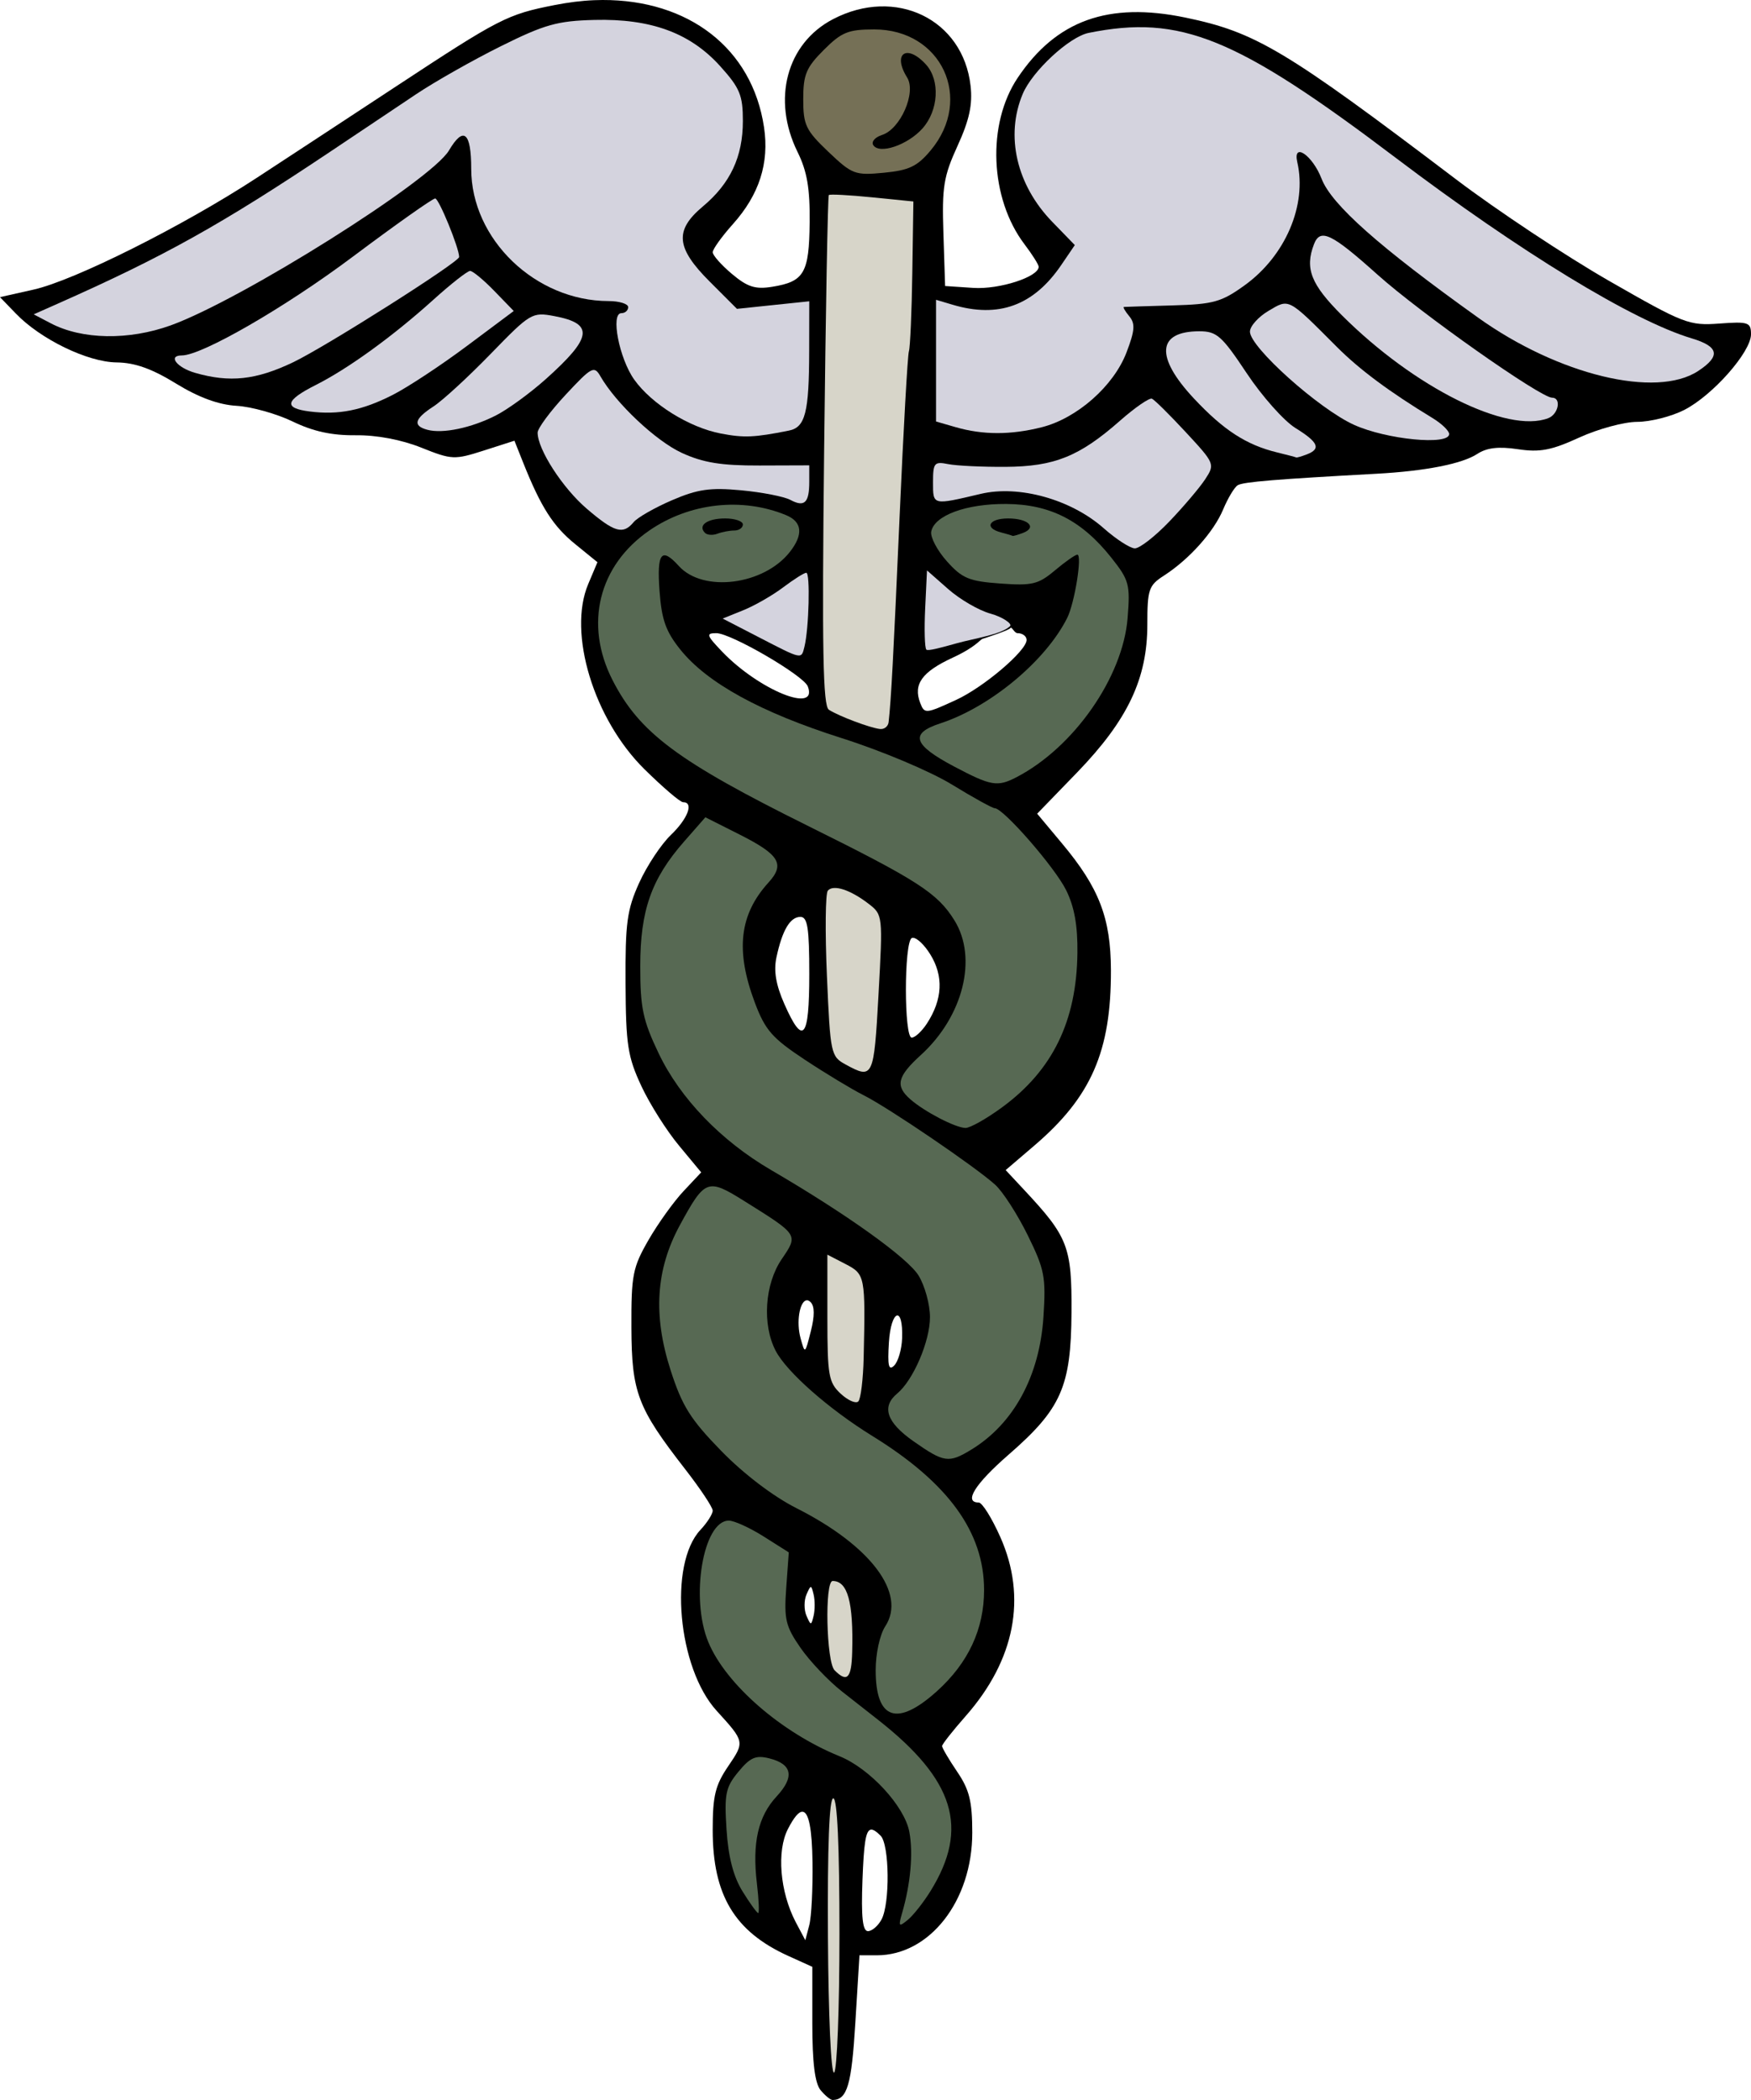
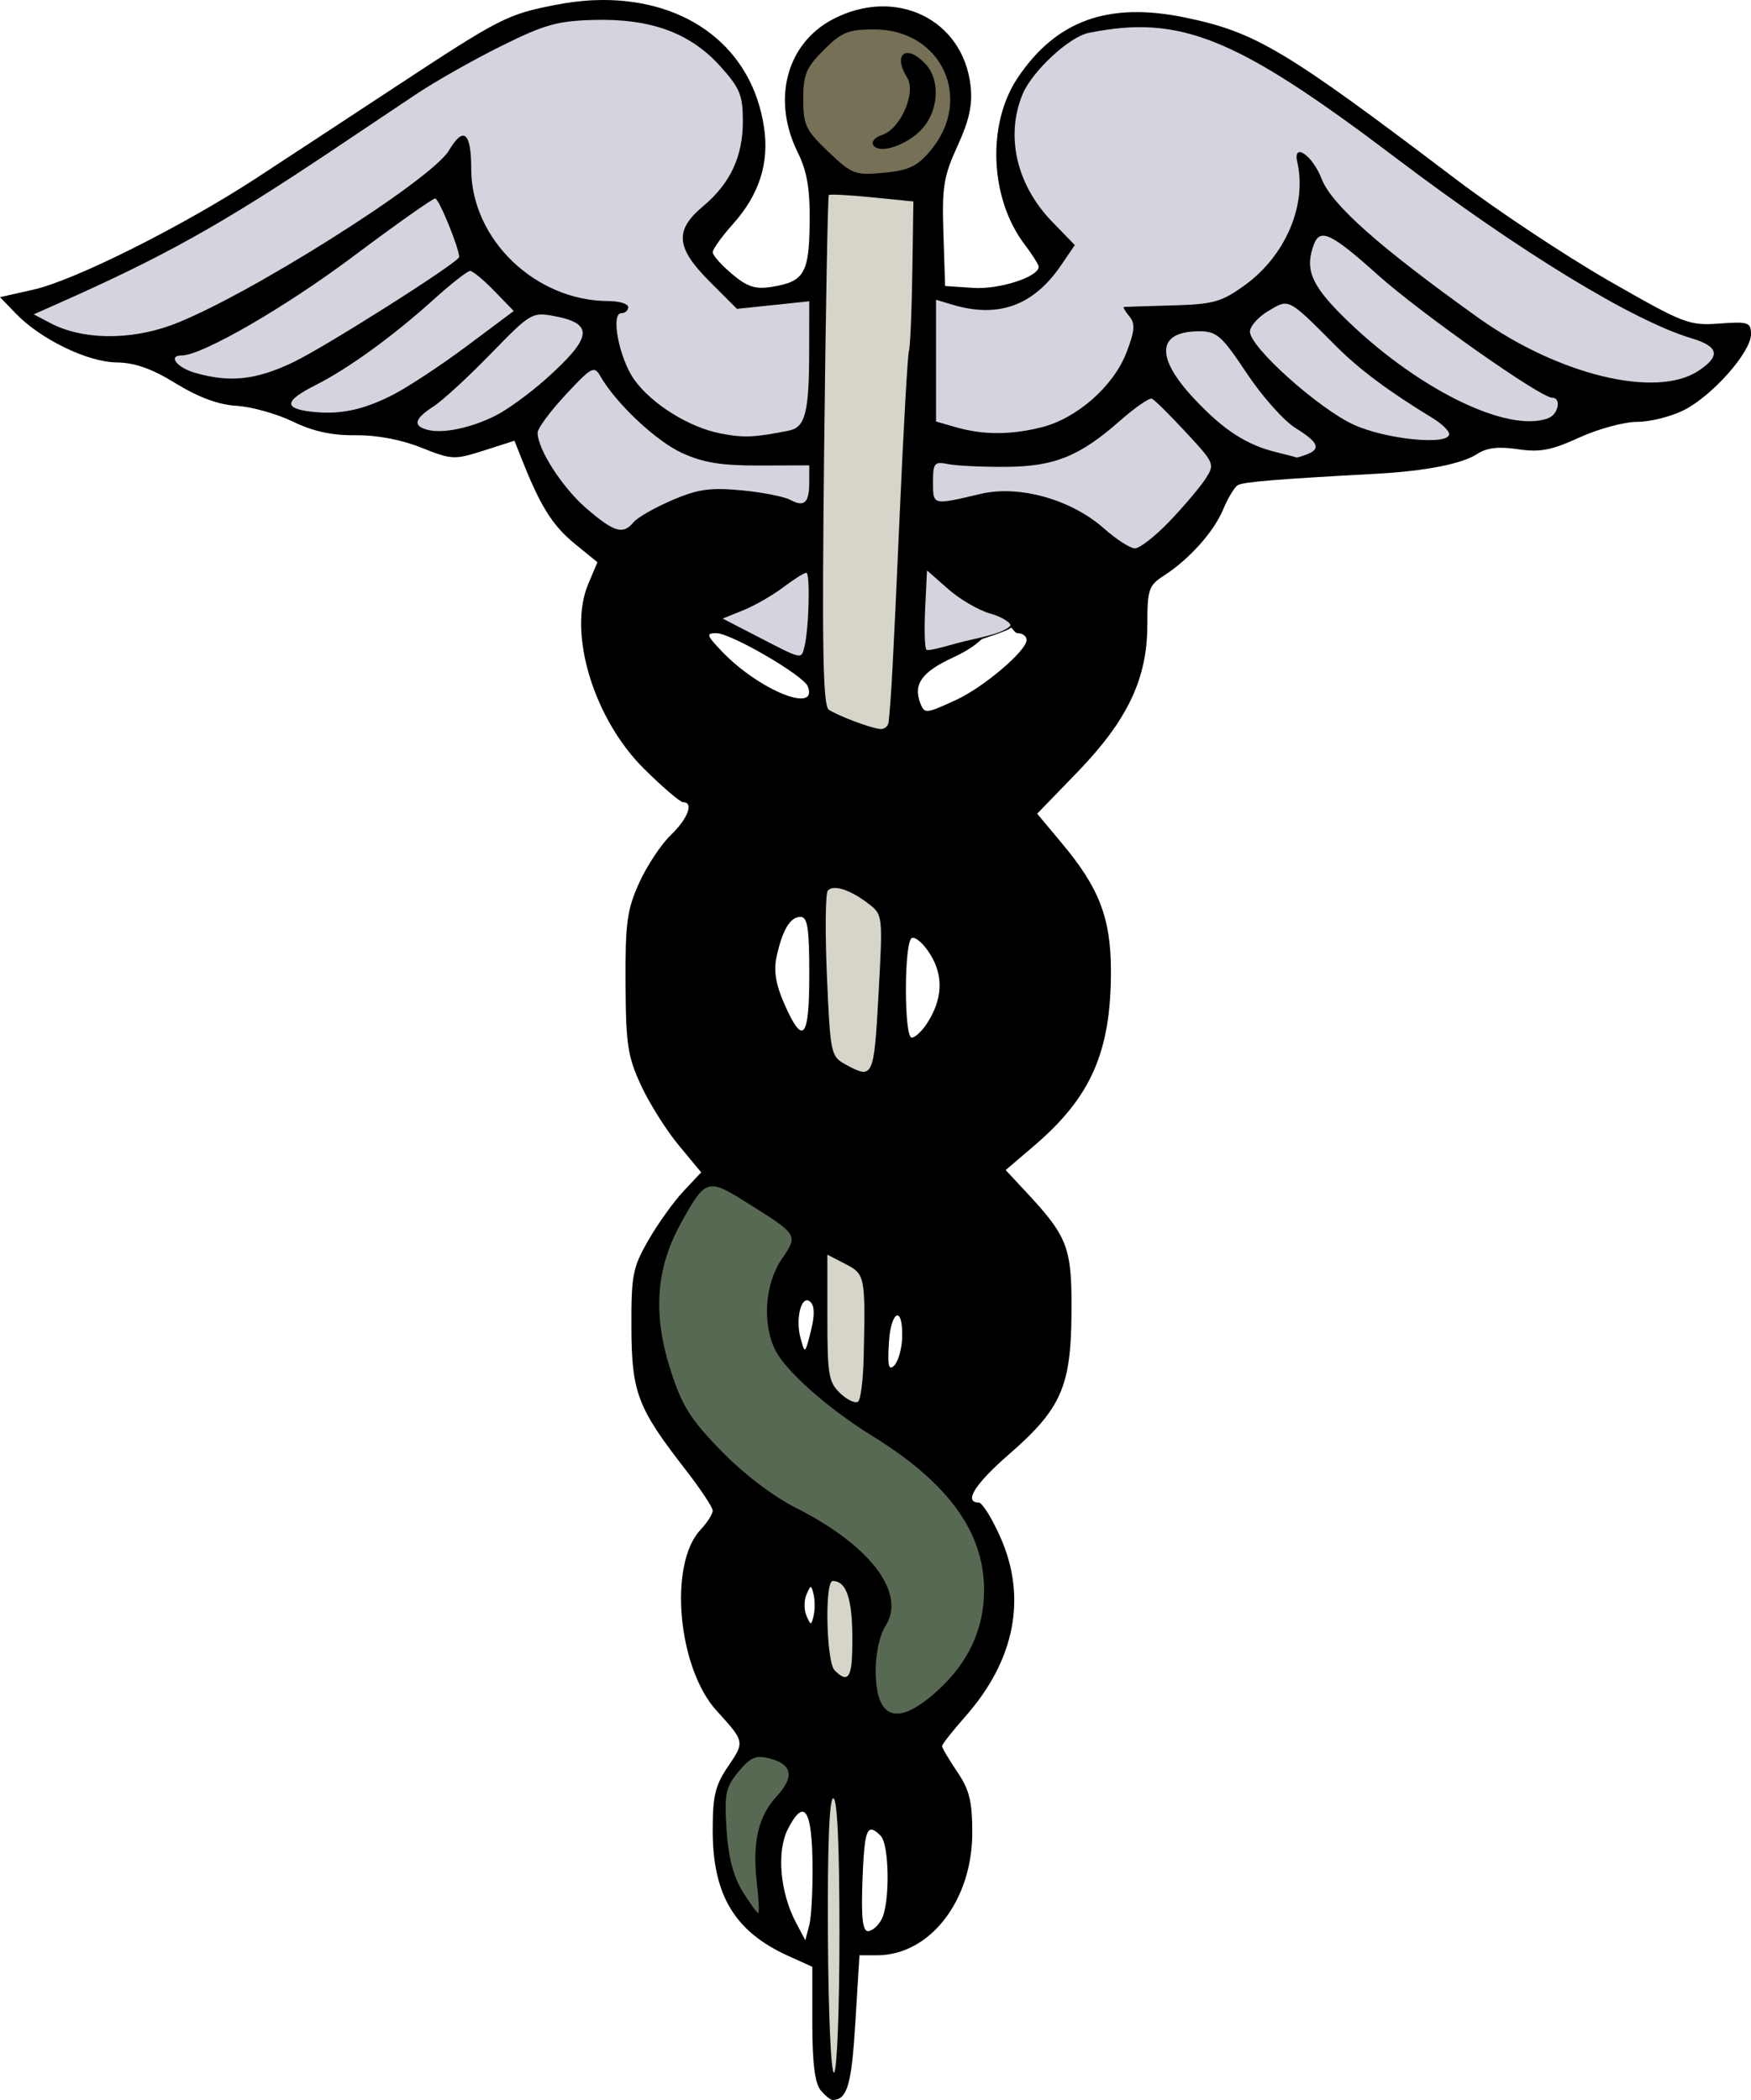
<svg xmlns="http://www.w3.org/2000/svg" xmlns:ns1="http://sodipodi.sourceforge.net/DTD/sodipodi-0.dtd" xmlns:ns2="http://www.inkscape.org/namespaces/inkscape" version="1.0" viewBox="0 0 290.062 347.844" width="100%" height="100%" id="svg16413" ns1:version="0.32" ns2:version="0.46" ns1:docname="svg" ns2:output_extension="org.inkscape.output.svg.inkscape">
  <ns1:namedview ns2:window-height="829" ns2:window-width="1440" ns2:pageshadow="2" ns2:pageopacity="0.0" guidetolerance="10.0" gridtolerance="10.0" objecttolerance="10.0" borderopacity="1.0" bordercolor="#666666" pagecolor="#ffffff" id="base" showgrid="false" ns2:zoom="1.4142136" ns2:cx="40.845572" ns2:cy="181.82499" ns2:window-x="0" ns2:window-y="25" ns2:current-layer="svg16413" />
  <defs id="defs4269">
    <ns2:perspective ns1:type="inkscape:persp3d" ns2:vp_x="0 : 0.5 : 1" ns2:vp_y="0 : 1000 : 0" ns2:vp_z="1 : 0.5 : 1" ns2:persp3d-origin="0.5 : 0.33333333 : 1" id="perspective4278" />
    <style type="text/css" id="style4271" />
  </defs>
  <g id="g4430">
    <path id="path4350" d="M 99.812,0 C 99.354,0.002 98.903,0.013 98.438,0.031 C 96.309,0.115 94.108,0.399 91.844,0.844 C 84.021,2.383 82.742,3.037 65.562,14.344 C 57.862,19.412 47.513,26.2 42.562,29.438 C 30.365,37.416 12.337,46.453 5.562,47.969 L 0,49.219 L 2.594,51.906 C 6.69,56.182 14.51,59.979 19.312,60.031 C 22.346,60.065 25.165,61.079 29.156,63.531 C 32.902,65.833 36.212,67.044 39.188,67.219 C 41.631,67.363 45.814,68.528 48.469,69.813 C 51.862,71.455 54.942,72.138 58.906,72.094 C 62.44,72.055 66.517,72.836 69.812,74.156 C 74.851,76.175 75.3,76.178 80.156,74.625 L 85.219,73 L 86.688,76.688 C 89.624,84.035 91.643,87.172 95.281,90.125 L 98.969,93.125 L 97.438,96.75 C 94.009,104.867 98.375,119.165 106.781,127.438 C 109.811,130.42 112.667,132.875 113.156,132.875 C 114.974,132.875 113.962,135.594 111.125,138.313 C 109.515,139.855 107.152,143.427 105.875,146.25 C 103.861,150.701 103.572,152.902 103.625,162.875 C 103.679,173.058 103.972,175.022 106.25,179.906 C 107.665,182.941 110.485,187.369 112.5,189.781 L 116.156,194.188 L 113.25,197.281 C 111.645,198.985 109.022,202.625 107.438,205.375 C 104.807,209.942 104.562,211.198 104.594,219.875 C 104.633,230.649 105.605,233.194 113.469,243.313 C 116.001,246.571 118.062,249.663 118.062,250.219 C 118.062,250.775 117.145,252.221 116.031,253.406 C 110.713,259.067 112.257,276.286 118.719,283.375 C 123.385,288.495 123.379,288.509 120.625,292.563 C 118.482,295.716 118.062,297.467 118.062,303.125 C 118.062,313.896 121.674,319.933 130.562,323.969 L 134.562,325.781 L 134.562,335.156 C 134.562,341.649 134.989,345.076 135.938,346.219 C 136.692,347.129 137.592,347.852 137.938,347.844 C 140.348,347.785 141.063,345.384 141.688,335.094 L 142.375,323.875 L 145.25,323.875 C 154.022,323.875 161.062,314.839 161.062,303.563 C 161.062,298.374 160.586,296.451 158.562,293.469 C 157.188,291.443 156.062,289.523 156.062,289.219 C 156.062,288.915 157.825,286.686 159.969,284.25 C 168.144,274.962 170.147,264.597 165.719,254.625 C 164.315,251.463 162.705,248.875 162.125,248.875 C 159.582,248.875 161.511,245.794 167.094,240.938 C 175.809,233.357 177.427,229.675 177.5,217.375 C 177.565,206.49 176.921,204.864 169.656,197.094 L 166.594,193.813 L 171.344,189.75 C 180.772,181.691 184.072,174.126 184.031,160.688 C 184.005,152.08 182.076,147.051 175.938,139.719 L 171.812,134.781 L 178.469,127.906 C 186.811,119.265 190.062,112.405 190.062,103.469 C 190.062,97.631 190.287,96.971 192.812,95.344 C 197.01,92.639 201.07,88.096 202.625,84.375 C 203.396,82.531 204.479,80.716 205.031,80.375 C 205.935,79.816 211.498,79.373 228.062,78.469 C 236.11,78.03 242.214,76.829 244.719,75.188 C 246.284,74.162 248.244,73.927 251.438,74.406 C 255.101,74.956 256.995,74.588 261.625,72.469 C 264.753,71.037 269.063,69.875 271.219,69.875 C 273.374,69.875 276.881,68.987 279,67.906 C 283.707,65.505 290.062,58.31 290.062,55.375 C 290.062,53.396 289.64,53.235 284.812,53.594 C 279.816,53.965 278.935,53.631 266.562,46.531 C 259.413,42.429 247.999,34.86 241.219,29.719 C 212.895,8.241 208.02,5.326 196.344,2.906 C 183.625,0.271 174.984,3.36 168.594,12.875 C 163.444,20.542 163.957,32.877 169.719,40.469 C 171.01,42.171 172.062,43.841 172.062,44.188 C 172.062,45.859 165.569,47.966 161.25,47.688 L 156.562,47.375 L 156.281,38.656 C 156.028,30.986 156.305,29.227 158.625,24.156 C 160.588,19.865 161.129,17.312 160.781,14.219 C 159.537,3.168 148.352,-2.242 137.969,3.188 C 130.3,7.198 127.831,16.479 132.125,25.188 C 133.693,28.368 134.184,31.188 134.125,36.844 C 134.037,45.236 133.219,46.643 127.938,47.5 C 125.12,47.957 123.832,47.548 121.25,45.375 C 119.493,43.897 118.062,42.281 118.062,41.781 C 118.062,41.282 119.559,39.189 121.406,37.125 C 125.773,32.246 127.457,27.025 126.562,21.063 C 124.596,7.949 114.016,-0.043 99.812,0 z M 167.469,103.969 C 167.695,103.974 168.084,104.875 168.562,104.875 C 169.387,104.875 170.062,105.387 170.062,106 C 170.062,107.79 162.938,113.842 158.375,115.938 C 153.35,118.245 153.143,118.276 152.438,116.438 C 151.251,113.347 152.713,111.295 157.812,108.938 C 161.704,107.139 162.305,105.965 162.781,105.813 C 163.622,105.544 167.162,104.385 167.375,104.031 C 167.4,103.99 167.436,103.968 167.469,103.969 z M 118.656,104.875 C 121.072,104.875 133.113,111.877 133.812,113.688 C 135.6,118.314 125.738,114.318 119.625,107.938 C 117.032,105.231 116.921,104.875 118.656,104.875 z M 132.594,151.875 C 133.777,151.875 134.062,153.699 134.062,161.375 C 134.062,172.095 133.035,173.315 129.938,166.313 C 128.527,163.124 128.144,160.806 128.625,158.563 C 129.589,154.071 130.886,151.875 132.594,151.875 z M 151.281,155.344 C 151.921,155.376 153.105,156.475 154.094,158.063 C 156.34,161.67 156.148,165.569 153.531,169.563 C 152.702,170.829 151.569,171.875 151.031,171.875 C 149.745,171.875 149.744,156.171 151.031,155.375 C 151.099,155.333 151.19,155.339 151.281,155.344 z M 133.688,215.375 C 133.877,215.38 134.077,215.484 134.281,215.688 C 134.96,216.367 134.96,217.979 134.312,220.531 C 133.359,224.293 133.349,224.317 132.625,221.688 C 131.874,218.963 132.468,215.74 133.5,215.406 C 133.56,215.387 133.624,215.374 133.688,215.375 z M 148.562,217.906 C 149.092,217.742 149.536,218.956 149.438,221.688 C 149.371,223.514 148.779,225.539 148.125,226.188 C 147.206,227.099 147.011,226.236 147.25,222.375 C 147.421,219.621 148.033,218.071 148.562,217.906 z M 134.312,262.875 C 134.467,262.875 134.582,263.292 134.781,264.125 C 135.011,265.088 135.011,266.663 134.781,267.625 C 134.383,269.292 134.319,269.292 133.594,267.625 C 133.175,266.663 133.175,265.088 133.594,264.125 C 133.956,263.292 134.158,262.875 134.312,262.875 z M 132.938,300.094 C 133.979,300.144 134.518,302.914 134.594,308.438 C 134.653,312.798 134.425,317.5 134.062,318.875 L 133.406,321.375 L 131.812,318.375 C 129.186,313.337 128.638,306.599 130.531,302.938 C 131.522,301.021 132.312,300.064 132.938,300.094 z M 144.25,303.063 C 144.646,302.996 145.176,303.364 145.875,304.063 C 147.346,305.534 147.453,315.281 146.031,317.938 C 145.462,319.002 144.449,319.874 143.781,319.875 C 142.898,319.877 142.64,317.557 142.875,311.375 C 143.098,305.519 143.379,303.209 144.25,303.063 z" />
    <g transform="translate(-4.469,-4.062)" style="fill:#576953;fill-opacity:1" id="g4388">
-       <path id="path4342" d="M 158.635,317.263 C 165.059,306.869 162.608,298.891 149.932,288.936 C 148.881,288.111 146.188,285.998 143.948,284.239 C 141.707,282.48 138.616,279.227 137.079,277.01 C 134.613,273.451 134.335,272.286 134.711,267.088 L 135.137,261.199 L 130.978,258.568 C 128.69,257.12 126.09,255.936 125.199,255.936 C 120.938,255.936 118.779,268.813 121.82,276.091 C 124.737,283.072 133.919,291.052 143.529,294.957 C 148.551,296.997 154.305,303.229 155.105,307.493 C 155.767,311.022 155.316,316.081 153.907,320.936 C 153.257,323.178 153.353,323.295 154.843,322.074 C 155.757,321.325 157.463,319.16 158.635,317.263 z" style="fill:#576953;fill-opacity:1" />
      <path id="path4340" d="M 129.853,316.028 C 129.058,309.313 130.05,304.932 133.116,301.625 C 136.127,298.378 135.721,296.274 131.898,295.314 C 129.672,294.756 128.751,295.156 126.788,297.535 C 124.667,300.105 124.443,301.196 124.821,307.091 C 125.113,311.646 125.949,314.881 127.47,317.341 C 128.692,319.319 129.859,320.936 130.063,320.936 C 130.267,320.936 130.173,318.728 129.853,316.028 z" style="fill:#576953;fill-opacity:1" />
      <path id="path4338" d="M 159.682,284.186 C 164.876,279.503 167.485,273.904 167.485,267.436 C 167.485,257.85 161.575,249.695 149.007,241.936 C 141.753,237.458 134.771,231.305 132.952,227.788 C 130.71,223.452 131.148,216.776 133.945,212.655 C 136.734,208.545 136.809,208.662 127.766,203.004 C 121.678,199.195 121.252,199.355 117.096,206.991 C 113.11,214.313 112.622,221.898 115.55,231.003 C 117.468,236.967 118.845,239.161 123.966,244.41 C 127.681,248.217 132.569,251.938 136.393,253.868 C 148.718,260.089 154.676,268.01 151.117,273.442 C 150.219,274.812 149.529,277.968 149.529,280.701 C 149.529,288.919 153.081,290.138 159.682,284.186 z" style="fill:#576953;fill-opacity:1" />
-       <path id="path4332" d="M 165.359,244.185 C 172.383,239.914 176.685,231.999 177.322,222.176 C 177.75,215.576 177.512,214.345 174.704,208.641 C 173.005,205.19 170.583,201.434 169.322,200.296 C 166.023,197.317 151.646,187.54 147.529,185.474 C 145.604,184.508 141.211,181.855 137.768,179.577 C 132.388,176.019 131.228,174.693 129.518,170.149 C 126.268,161.51 126.945,155.55 131.78,150.237 C 134.543,147.202 133.593,145.626 126.998,142.3 L 121.317,139.436 L 117.809,143.436 C 112.359,149.649 110.529,154.852 110.529,164.126 C 110.529,171.006 110.963,173.061 113.575,178.534 C 117.137,185.998 123.898,193.017 132.179,197.85 C 144.72,205.168 154.852,212.42 156.645,215.36 C 157.677,217.052 158.523,220.142 158.525,222.226 C 158.529,226.214 155.761,232.668 153.102,234.876 C 150.452,237.075 151.329,239.664 155.779,242.784 C 160.854,246.342 161.627,246.455 165.359,244.185 z" style="fill:#576953;fill-opacity:1" />
-       <path id="path4314" d="M 172.844,132.804 C 182.348,127.878 190.478,116.239 191.262,106.436 C 191.708,100.858 191.518,100.155 188.567,96.436 C 183.669,90.265 178.425,87.586 171.148,87.538 C 164.516,87.494 159.249,89.435 158.733,92.113 C 158.557,93.028 159.722,95.241 161.322,97.031 C 163.858,99.869 164.994,100.342 170.178,100.717 C 175.463,101.1 176.468,100.858 179.221,98.542 C 180.924,97.109 182.595,95.936 182.935,95.936 C 183.781,95.936 182.49,103.969 181.247,106.436 C 177.65,113.575 168.472,121.193 160.224,123.886 C 155.118,125.552 155.726,127.437 162.529,131.03 C 168.642,134.26 169.688,134.44 172.844,132.804 z" style="fill:#576953;fill-opacity:1" />
-       <path id="path4324" d="M 170.496,187.46 C 178.844,181.332 182.811,173.201 182.949,161.936 C 183.005,157.369 182.447,154.264 181.074,151.496 C 179.194,147.705 170.679,137.936 169.255,137.936 C 168.875,137.936 165.676,136.169 162.146,134.008 C 158.548,131.806 150.523,128.428 143.879,126.318 C 130.494,122.068 121.625,117.202 117.18,111.671 C 114.762,108.663 114.067,106.703 113.721,101.921 C 113.265,95.613 114.033,94.627 116.92,97.816 C 120.938,102.256 130.984,100.987 135.305,95.494 C 137.578,92.603 137.37,90.504 134.701,89.398 C 127.402,86.376 118.7,87.346 112.045,91.925 C 103.619,97.722 101.216,107.479 105.939,116.72 C 110.392,125.432 116.733,130.16 138.336,140.874 C 156.522,149.893 159.789,152.003 162.592,156.54 C 166.445,162.773 164.023,172.435 157.008,178.819 C 153.101,182.374 152.734,183.932 155.279,186.156 C 157.623,188.206 162.702,190.847 164.395,190.896 C 165.146,190.918 167.891,189.372 170.496,187.46 z" style="fill:#576953;fill-opacity:1" />
    </g>
    <path style="fill:#000000;fill-opacity:1" d="M 116.785,88.266 C 115.546,87.027 117.153,85.874 120.119,85.874 C 121.736,85.874 123.06,86.324 123.06,86.874 C 123.06,87.424 122.422,87.874 121.642,87.874 C 120.862,87.874 119.601,88.113 118.839,88.405 C 118.078,88.697 117.154,88.634 116.785,88.266 z" id="path4322" />
    <path style="fill:#000000;fill-opacity:1" d="M 165.81,88.185 C 162.989,87.448 163.8,85.874 167.001,85.874 C 170.328,85.874 171.855,87.355 169.472,88.269 C 168.605,88.602 167.821,88.822 167.728,88.758 C 167.635,88.694 166.772,88.436 165.81,88.185 z" id="path4312" />
    <g transform="translate(-4.469,-4.062)" style="fill:#d7d5c9;fill-opacity:1" id="g4414">
      <path id="path4348" d="M 143.529,324.377 C 143.529,309.774 143.172,301.936 142.507,301.936 C 141.838,301.936 141.533,309.861 141.621,324.925 C 141.698,337.988 142.139,347.677 142.642,347.366 C 143.13,347.065 143.529,336.72 143.529,324.377 z" style="fill:#d7d5c9;fill-opacity:1" />
      <path id="path4336" d="M 145.639,277.686 C 145.854,269.441 144.889,265.936 142.406,265.936 C 141.054,265.936 141.347,279.355 142.729,280.736 C 144.809,282.817 145.525,282.066 145.639,277.686 z" style="fill:#d7d5c9;fill-opacity:1" />
      <path id="path4330" d="M 147.539,228.936 C 147.845,215.417 147.788,215.122 144.529,213.436 L 141.529,211.885 L 141.529,222.372 C 141.529,231.881 141.733,233.049 143.723,234.903 C 144.93,236.027 146.249,236.607 146.654,236.192 C 147.06,235.776 147.458,232.511 147.539,228.936 z" style="fill:#d7d5c9;fill-opacity:1" />
      <path id="path4320" d="M 150,168.766 C 150.722,155.724 150.706,155.578 148.379,153.783 C 145.33,151.431 142.514,150.518 141.602,151.587 C 141.203,152.054 141.136,158.416 141.453,165.723 C 142.011,178.597 142.106,179.053 144.529,180.375 C 149.109,182.876 149.235,182.61 150,168.766 z" style="fill:#d7d5c9;fill-opacity:1" />
      <path id="path4310" d="M 151.671,123.686 C 152.086,120.041 152.458,113.076 153.501,89.436 C 154.131,75.136 154.821,62.9 155.034,62.245 C 155.247,61.589 155.501,55.739 155.598,49.245 L 155.776,37.436 L 148.925,36.747 C 145.157,36.368 141.935,36.197 141.765,36.367 C 141.595,36.537 141.246,55.607 140.99,78.746 C 140.624,111.76 140.793,120.99 141.776,121.626 C 143.415,122.686 148.687,124.665 150.279,124.817 C 150.966,124.883 151.593,124.374 151.671,123.686 z" style="fill:#d7d5c9;fill-opacity:1" />
    </g>
    <g transform="translate(-4.469,-4.062)" style="fill:#d4d3de;fill-opacity:1" id="g4400">
      <path style="fill:#d4d3de;fill-opacity:1" d="M 171.779,107.792 C 172.226,107.376 170.47,106.225 168.565,105.708 C 166.66,105.191 163.51,103.368 161.565,101.657 L 158.029,98.546 L 157.728,104.857 C 157.562,108.328 157.65,111.392 157.924,111.665 C 158.197,111.938 160.429,111.318 162.974,110.61 C 165.865,109.805 170.274,109.191 171.779,107.792 z" id="path4398" />
      <path id="path4304" d="M 137.729,111.186 C 138.477,108.173 138.708,98.936 138.036,98.936 C 137.683,98.936 135.963,100.02 134.212,101.345 C 132.461,102.67 129.488,104.377 127.606,105.137 L 124.184,106.52 L 130.106,109.58 C 137.413,113.355 137.202,113.311 137.729,111.186 z" style="fill:#d4d3de;fill-opacity:1" />
      <path id="path4302" d="M 198.163,90.457 C 200.524,87.993 203.203,84.837 204.116,83.443 C 205.752,80.946 205.705,80.832 200.922,75.673 C 198.252,72.793 195.72,70.286 195.296,70.103 C 194.873,69.919 192.49,71.56 190.003,73.75 C 183.27,79.676 179.139,81.34 171.029,81.392 C 167.179,81.416 162.904,81.211 161.529,80.936 C 159.243,80.479 159.029,80.736 159.029,83.936 C 159.029,87.793 158.9,87.761 166.928,85.867 C 173.276,84.369 181.892,86.777 187.304,91.561 C 189.352,93.372 191.668,94.872 192.45,94.895 C 193.232,94.918 195.803,92.921 198.163,90.457 z" style="fill:#d4d3de;fill-opacity:1" />
      <path id="path4300" d="M 109.438,90.546 C 110.072,89.781 112.928,88.151 115.783,86.922 C 120.043,85.09 122.1,84.794 127.246,85.274 C 130.695,85.597 134.361,86.311 135.392,86.863 C 137.734,88.116 138.529,87.359 138.529,83.873 L 138.529,81.142 L 130.279,81.169 C 123.959,81.19 120.95,80.702 117.421,79.082 C 113.139,77.118 106.495,70.865 103.925,66.379 C 102.902,64.595 102.481,64.819 98.175,69.443 C 95.619,72.187 93.529,75.013 93.529,75.724 C 93.529,78.499 97.661,84.894 101.674,88.329 C 106.267,92.26 107.68,92.664 109.438,90.546 z" style="fill:#d4d3de;fill-opacity:1" />
      <path id="path4298" d="M 220.947,79.329 C 223.345,78.409 222.873,77.313 219.067,74.96 C 217.163,73.783 213.528,69.697 210.99,65.878 C 206.869,59.679 206.03,58.936 203.152,58.936 C 196.136,58.936 195.792,63.166 202.247,70.067 C 207.155,75.313 210.928,77.76 216.029,79.001 C 217.679,79.403 219.104,79.778 219.197,79.834 C 219.289,79.89 220.077,79.663 220.947,79.329 z" style="fill:#d4d3de;fill-opacity:1" />
      <path id="path4296" d="M 135.159,75.385 C 137.875,74.841 138.498,72.393 138.515,62.202 L 138.529,53.967 L 132.538,54.593 L 126.548,55.219 L 122.038,50.709 C 116.435,45.106 116.171,42.219 120.901,38.259 C 125.452,34.449 127.529,30.017 127.529,24.115 C 127.529,19.835 127.04,18.651 123.779,15.032 C 118.812,9.519 112.303,7.126 102.927,7.364 C 96.798,7.52 94.676,8.117 87.427,11.722 C 82.808,14.019 76.496,17.595 73.4,19.668 C 70.304,21.741 64.004,25.957 59.4,29.038 C 41.158,41.244 31.697,46.526 14.04,54.361 L 10.052,56.131 L 12.886,57.616 C 18.07,60.332 25.816,60.462 32.766,57.95 C 44.504,53.707 75.901,33.967 78.845,28.979 C 81.257,24.894 82.529,25.95 82.529,32.035 C 82.529,43.687 93.151,53.91 105.279,53.931 C 107.066,53.934 108.529,54.386 108.529,54.936 C 108.529,55.486 108.019,55.936 107.397,55.936 C 105.584,55.936 107.042,63.444 109.535,66.945 C 112.415,70.99 118.64,74.867 123.865,75.869 C 127.717,76.608 129.409,76.535 135.159,75.385 z" style="fill:#d4d3de;fill-opacity:1" />
      <path id="path4294" d="M 244.529,75.959 C 244.529,75.422 243.291,74.23 241.779,73.311 C 234.639,68.972 229.687,65.291 225.937,61.534 C 217.733,53.317 218.078,53.499 214.594,55.557 C 212.908,56.553 211.529,58.102 211.529,59 C 211.529,61.569 222.926,71.777 228.751,74.423 C 234.138,76.871 244.529,77.883 244.529,75.959 z" style="fill:#d4d3de;fill-opacity:1" />
      <path id="path4292" d="M 86.594,72.888 C 88.554,71.896 92.292,69.175 94.898,66.842 C 102.62,59.931 102.918,57.663 96.269,56.416 C 92.622,55.731 92.321,55.91 85.771,62.657 C 82.063,66.477 77.791,70.404 76.279,71.384 C 73.102,73.443 72.804,74.596 75.279,75.256 C 77.824,75.935 82.51,74.955 86.594,72.888 z" style="fill:#d4d3de;fill-opacity:1" />
      <path id="path4290" d="M 177.027,74.832 C 182.885,73.357 188.956,68.003 191.081,62.437 C 192.466,58.812 192.553,57.67 191.538,56.447 C 190.848,55.616 190.451,54.921 190.656,54.902 C 190.861,54.883 194.473,54.771 198.683,54.652 C 205.497,54.46 206.814,54.092 210.683,51.295 C 217.411,46.431 221.003,38.016 219.374,30.936 C 218.587,27.52 221.887,29.763 223.395,33.67 C 225.051,37.963 232.926,44.951 249.31,56.666 C 262.603,66.17 278.8,70.1 285.779,65.514 C 289.543,63.04 289.228,61.463 284.701,60.106 C 274.968,57.19 256.301,45.805 235.721,30.234 C 209.231,10.19 200.006,6.437 184.797,9.514 C 181.597,10.161 175.462,15.851 173.88,19.639 C 170.979,26.58 172.862,34.71 178.782,40.809 L 182.517,44.658 L 180.273,47.955 C 175.692,54.686 169.894,56.807 162.279,54.539 L 159.529,53.72 L 159.529,63.799 L 159.529,73.879 L 162.779,74.818 C 167.298,76.122 171.885,76.127 177.027,74.832 z" style="fill:#d4d3de;fill-opacity:1" />
      <path id="path4288" d="M 260.947,73.329 C 262.643,72.679 263.156,69.936 261.582,69.936 C 259.647,69.936 239.754,55.916 232.644,49.54 C 225.026,42.709 223.17,41.822 222.136,44.518 C 220.594,48.536 221.63,51.168 226.779,56.304 C 238.786,68.282 254.15,75.938 260.947,73.329 z" style="fill:#d4d3de;fill-opacity:1" />
      <path id="path4286" d="M 69.543,69.464 C 72.027,68.199 77.549,64.556 81.815,61.369 L 89.572,55.576 L 86.354,52.256 C 84.584,50.43 82.779,48.936 82.343,48.936 C 81.907,48.936 79.181,51.074 76.287,53.686 C 69.574,59.745 62.19,65.099 56.779,67.831 C 51.689,70.401 51.4,71.667 55.779,72.221 C 60.571,72.828 64.48,72.045 69.543,69.464 z" style="fill:#d4d3de;fill-opacity:1" />
      <path id="path4284" d="M 53.029,64.069 C 58.405,61.501 80.529,47.473 80.529,46.631 C 80.529,45.139 77.172,36.936 76.561,36.936 C 76.133,36.936 69.988,41.279 62.905,46.587 C 51.712,54.975 37.926,62.936 34.594,62.936 C 32.222,62.936 33.741,64.941 36.779,65.818 C 42.53,67.478 46.868,67.011 53.029,64.069 z" style="fill:#d4d3de;fill-opacity:1" />
    </g>
    <path style="fill:#757056;fill-opacity:1" d="M 154.174,24.906 C 161.316,16.351 155.959,4.874 144.825,4.874 C 140.512,4.874 139.413,5.32 136.46,8.274 C 133.547,11.187 133.06,12.355 133.06,16.429 C 133.06,20.706 133.478,21.581 137.219,25.141 C 141.168,28.897 141.636,29.073 146.432,28.612 C 150.593,28.212 151.96,27.558 154.174,24.906 z" id="path4282" />
    <path style="fill:#000000;fill-opacity:1" d="M 144.654,24.027 C 144.311,23.472 144.963,22.722 146.102,22.361 C 149.171,21.386 151.823,15.326 150.269,12.837 C 147.779,8.85 150.222,7.186 153.405,10.703 C 155.762,13.307 155.481,18.291 152.81,21.281 C 150.345,24.04 145.641,25.624 144.654,24.027 z" id="path16479" />
  </g>
</svg>